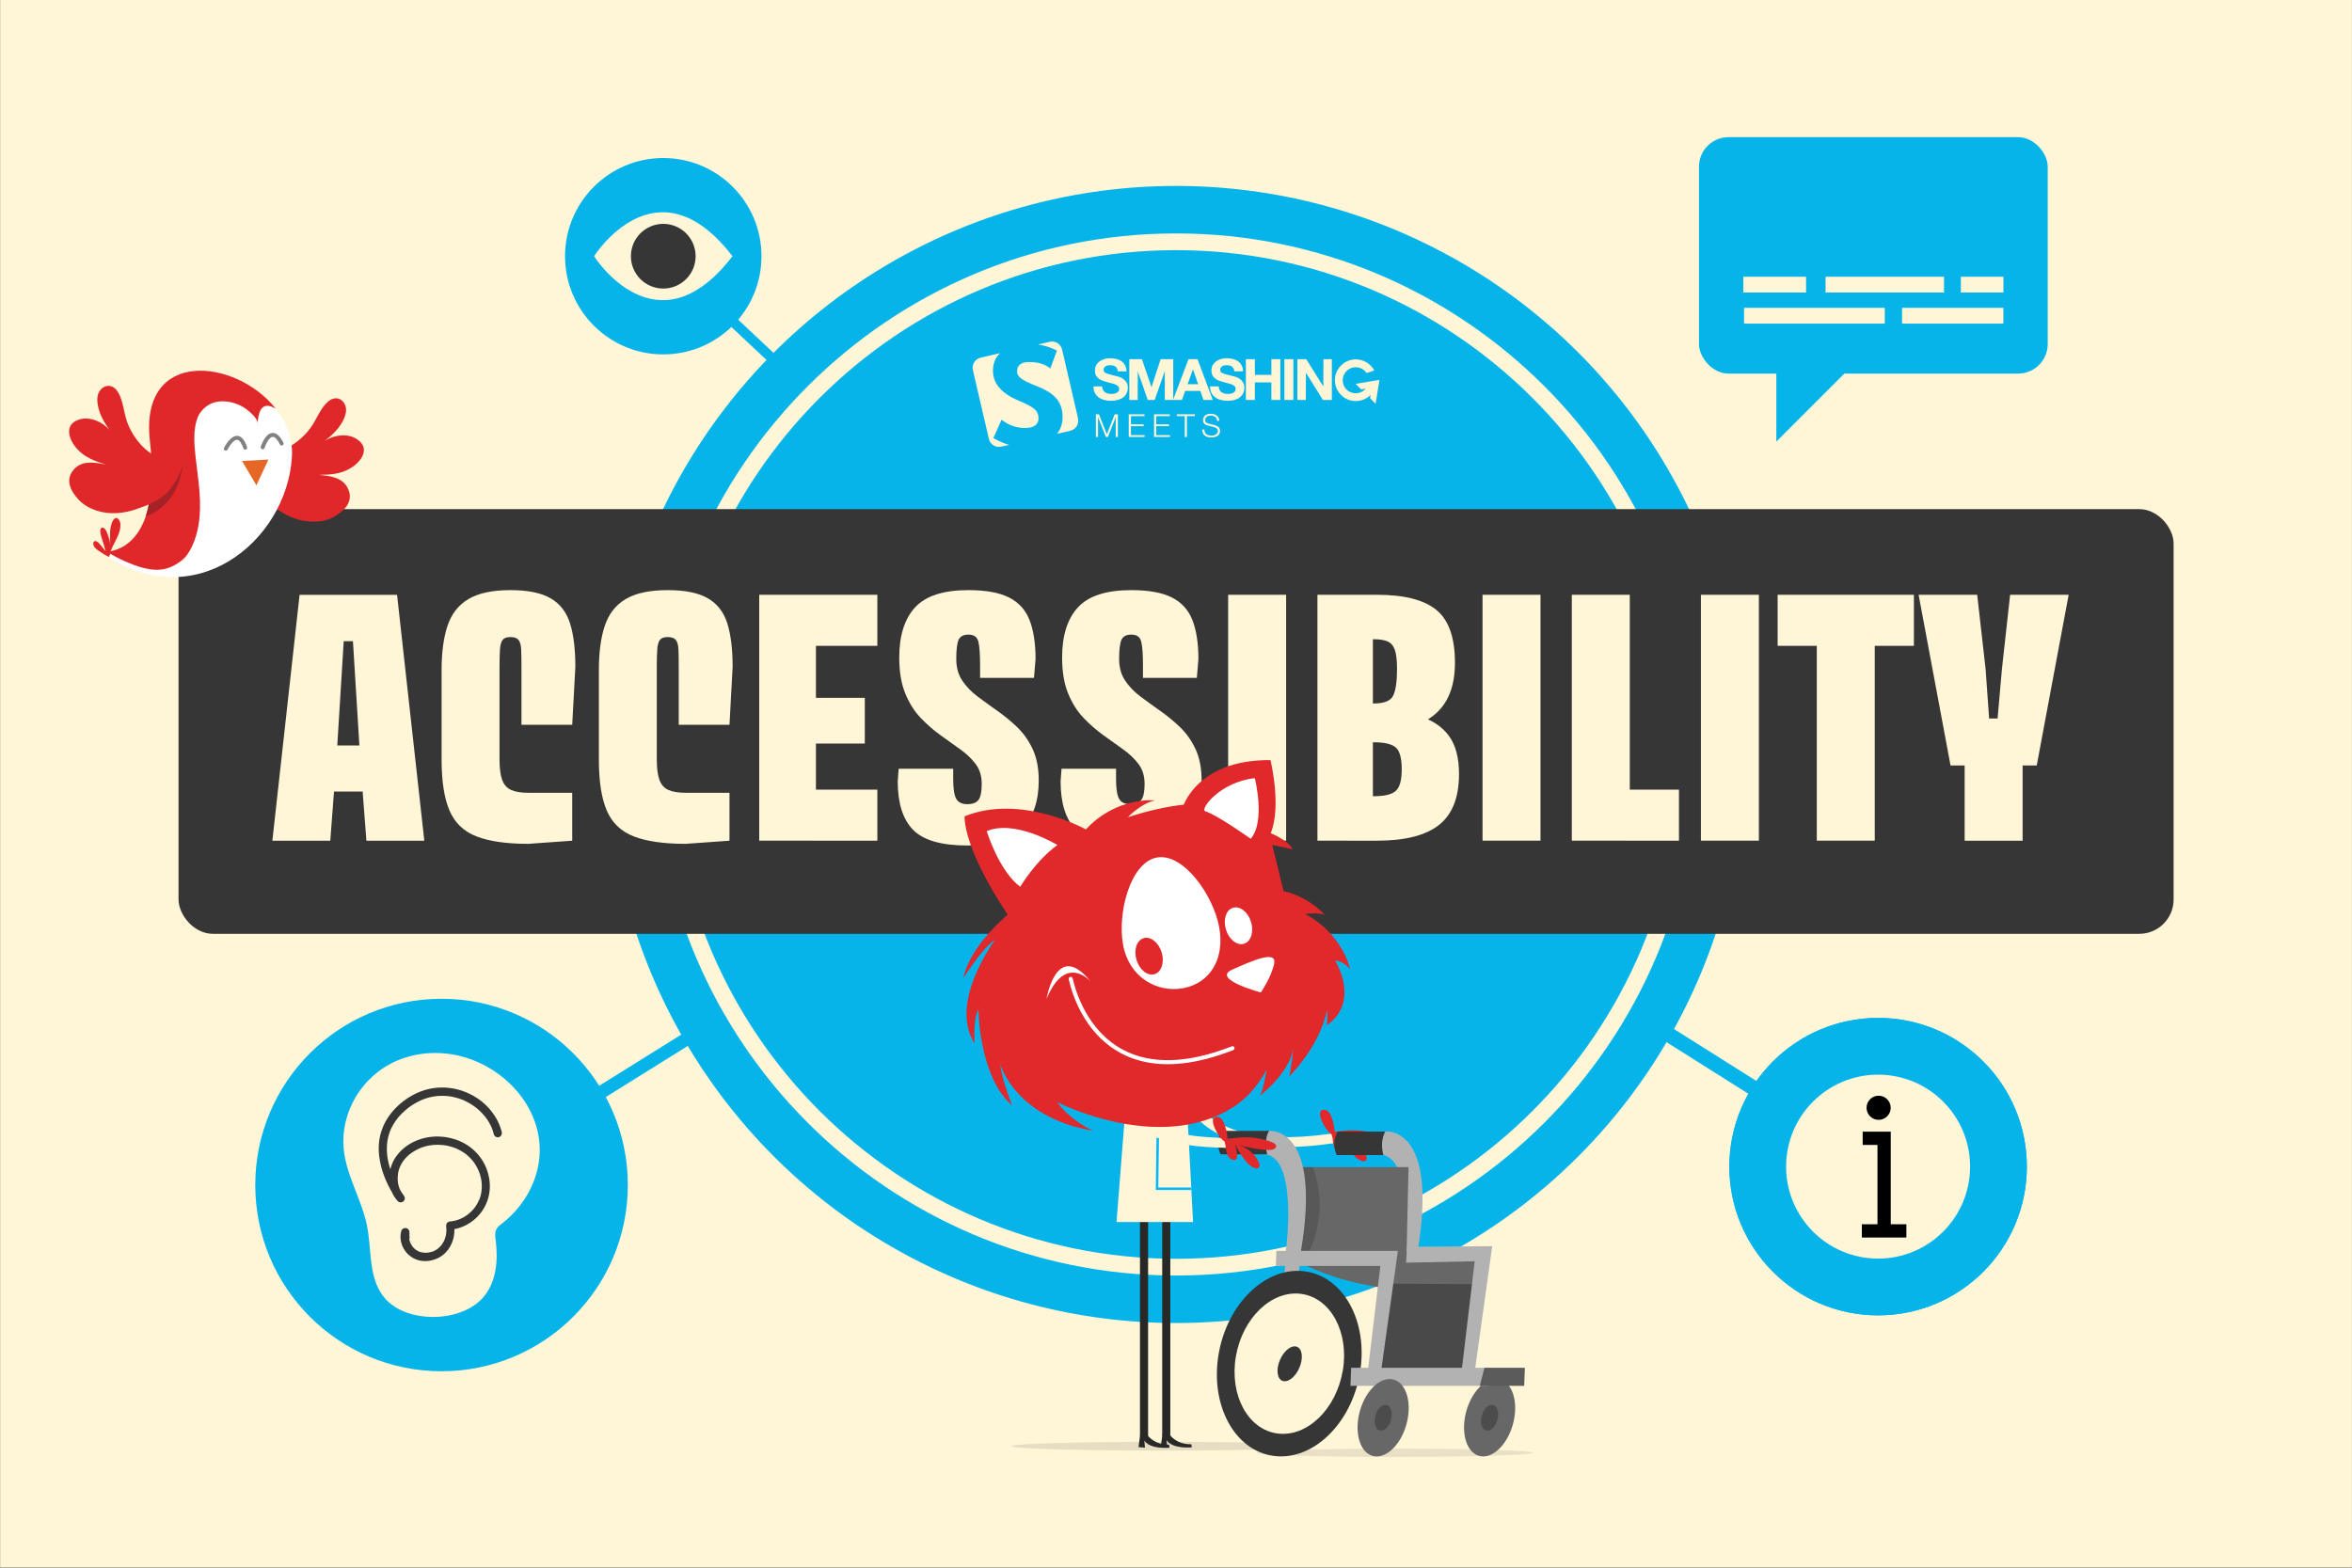
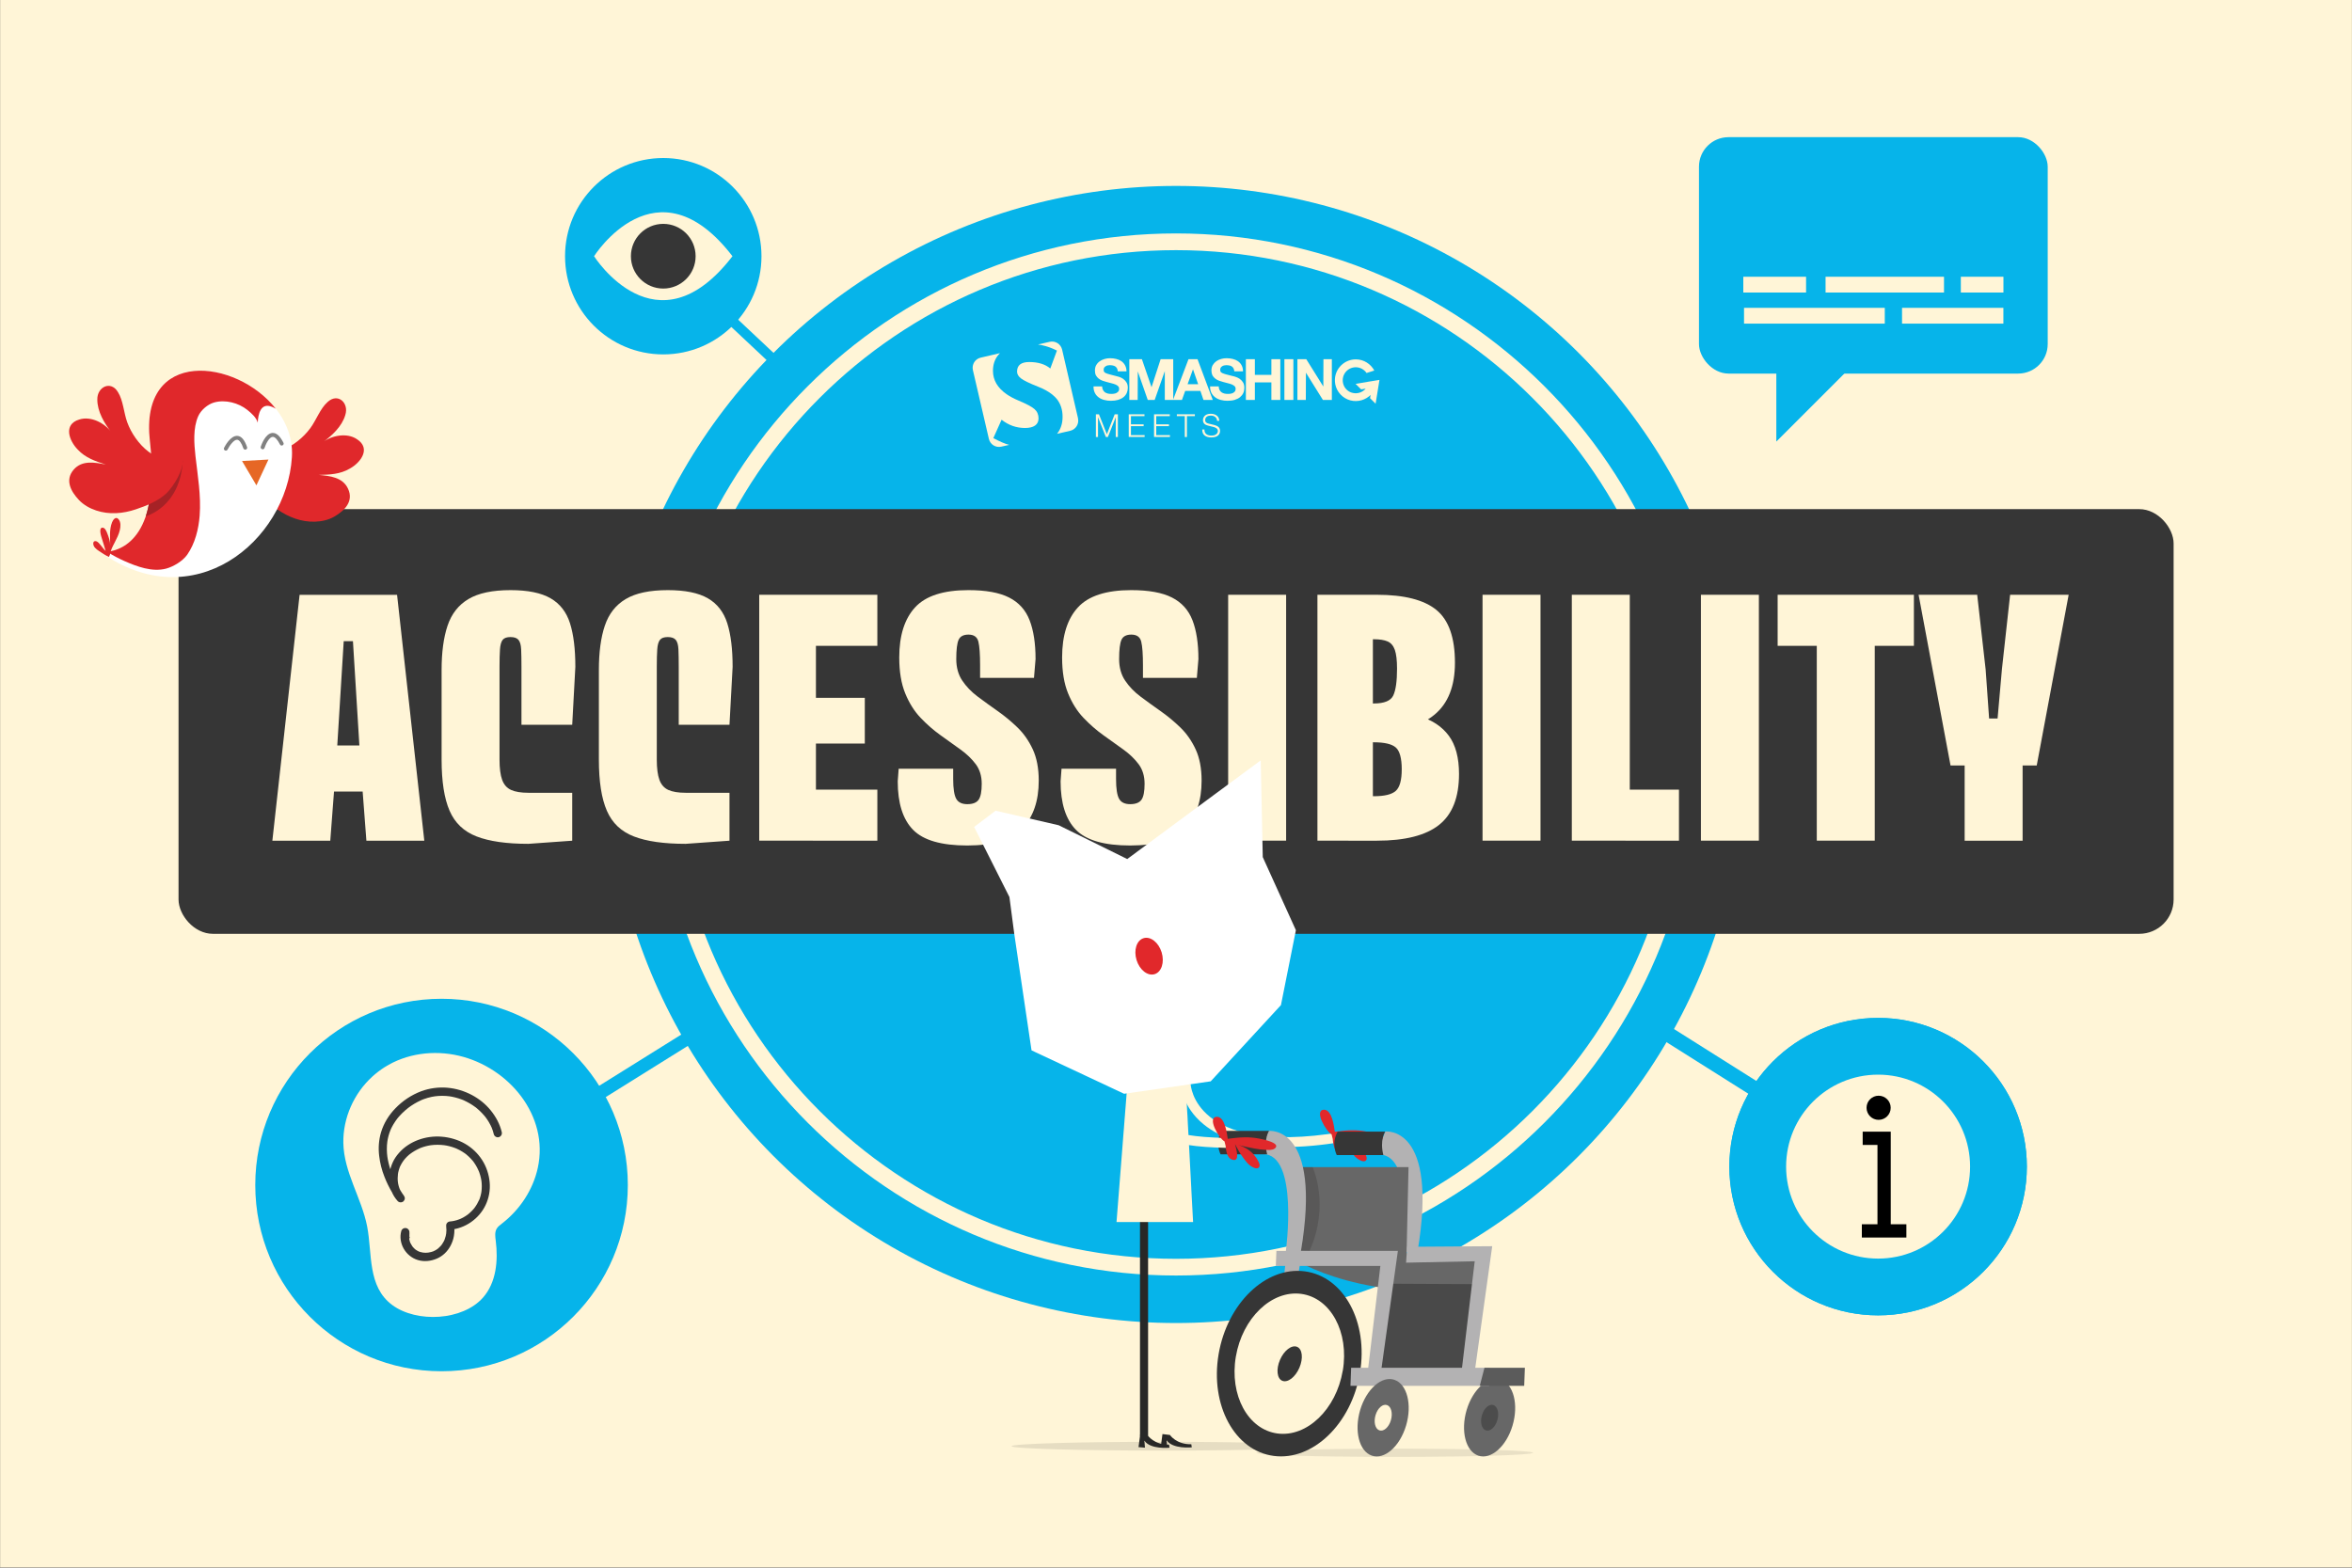
<svg xmlns="http://www.w3.org/2000/svg" viewBox="0 0 450 300">
  <rect x="0" y="0" width="450" height="300" fill="#333333" stroke="none" />
  <path d="m.02 0h449.97v299.96h-449.97z" fill="#fff5d7" />
  <path d="m88.39 225.63 80.8-50.41" fill="none" stroke="#06b4ea" stroke-miterlimit="10" stroke-width="2.5" />
  <path d="m126.9 49.03 106.38 99.89" fill="none" stroke="#06b4ea" stroke-miterlimit="10" stroke-width="1.91" />
  <circle cx="126.9" cy="49.03" fill="#06b4ea" r="18.79" />
  <path d="m113.66 49.03s11.93 18.92 26.48 0c-14.55-18.92-26.48 0-26.48 0z" fill="#fff5d7" />
  <circle cx="126.9" cy="49.03" fill="#363636" r="6.19" />
  <path d="m359.33 223.25-96.75-61" fill="none" stroke="#06b4ea" stroke-miterlimit="10" stroke-width="2.89" />
  <circle cx="359.33" cy="223.25" fill="#06b4ea" r="28.46" />
  <circle cx="225.01" cy="144.38" fill="#06b4ea" r="108.8" />
  <path d="m225.01 244.09c-54.98 0-99.71-44.73-99.71-99.71s44.73-99.71 99.71-99.71 99.71 44.73 99.71 99.71-44.73 99.71-99.71 99.71zm0-196.22c-53.22 0-96.51 43.3-96.51 96.51s43.3 96.51 96.51 96.51 96.51-43.3 96.51-96.51-43.3-96.51-96.51-96.51z" fill="#fff5d7" />
  <path d="m261.65 73.08-2.29.38 1.06 1.05.87-.14c-.56.66-1.46 1.03-2.44.83s-1.72-.98-1.9-1.93c-.31-1.6.9-2.99 2.45-2.99.85 0 1.61.44 2.06 1.1l1.48-.47c-.68-1.27-2.01-2.14-3.54-2.14-2.46 0-4.4 2.22-3.93 4.75.28 1.49 1.43 2.72 2.9 3.1s2.92-.11 3.86-1.04l-.1.62 1.06 1.06.37-2.28.37-2.28-2.28.37zm-46.15.07c-.18-.29-.4-.5-.65-.68-.25-.16-.52-.29-.77-.36-.27-.09-.47-.14-.6-.16l-1.19-.31c-.31-.08-.54-.16-.71-.24s-.29-.16-.34-.26-.08-.23-.08-.37c0-.17.03-.3.1-.42.08-.1.17-.19.28-.26.12-.08.24-.13.37-.16.14-.03.28-.05.42-.05.2 0 .4.03.58.06s.34.1.48.19c.13.09.24.21.32.36.09.15.14.35.15.58h1.67c0-.45-.1-.83-.27-1.15s-.4-.58-.69-.79c-.29-.2-.63-.35-1.01-.44-.36-.09-.76-.14-1.16-.14-.35 0-.7.04-1.04.14-.35.1-.66.24-.94.44-.28.19-.51.44-.68.74-.17.29-.25.64-.25 1.04 0 .36.06.66.19.92.14.25.32.46.53.62.21.17.47.31.74.41.28.1.57.19.86.26.29.08.57.15.84.22.28.07.53.14.74.23.22.09.4.2.53.33.14.13.2.3.2.52 0 .19-.04.36-.15.49-.1.12-.24.21-.38.3-.15.07-.32.12-.49.14-.17.03-.34.03-.49.03-.23 0-.45-.02-.66-.07s-.39-.14-.56-.25c-.15-.12-.27-.27-.37-.46-.1-.18-.15-.4-.15-.66h-1.65c-.01.48.08.89.26 1.25.17.35.42.63.73.86s.67.39 1.07.49c.41.11.82.16 1.26.16.53 0 .99-.06 1.4-.18.41-.13.74-.3 1.02-.52.28-.23.48-.49.62-.8.13-.3.2-.63.2-.99 0-.44-.09-.79-.28-1.07zm13.64-4.41h-1.75l-2.92 7.7v-7.7h-2.41l-1.74 5.36-1.84-5.36h-2.41v7.8h1.6l.02-5.47 1.91 5.47h1.32l1.94-5.52v5.52h3.28l.62-1.73h2.91l.59 1.73h1.78l-2.92-7.8zm-1.92 4.78 1.03-2.85.99 2.85zm10.58-.37c-.18-.29-.4-.5-.65-.68-.25-.16-.52-.29-.77-.36-.26-.09-.46-.14-.6-.16l-1.2-.31c-.29-.08-.53-.16-.7-.24s-.28-.16-.34-.26c-.05-.1-.08-.23-.08-.37 0-.17.03-.3.1-.42.07-.1.16-.19.27-.26.13-.08.25-.13.39-.16s.27-.05.41-.05c.21 0 .41.03.58.06.18.03.34.1.47.19.14.09.25.21.32.36.09.15.15.35.16.58h1.66c0-.45-.08-.83-.26-1.15-.16-.32-.4-.58-.69-.79-.29-.2-.63-.35-1.01-.44-.37-.09-.76-.14-1.17-.14-.34 0-.69.04-1.04.14s-.66.24-.94.44c-.27.19-.5.44-.68.74-.17.29-.25.64-.25 1.04 0 .36.07.66.19.92.15.25.32.46.54.62.21.17.47.31.74.41s.56.19.85.26c.28.08.57.15.84.22s.52.14.74.23.39.2.53.33.2.3.2.52c0 .19-.04.36-.15.49-.09.12-.22.21-.37.3-.16.07-.32.12-.5.14-.18.03-.33.03-.49.03-.22 0-.43-.02-.65-.07-.2-.05-.4-.14-.55-.25-.16-.12-.28-.27-.38-.46-.09-.18-.14-.4-.14-.66h-1.66c-.01.48.08.89.26 1.25.18.35.43.63.74.86s.67.39 1.07.49c.41.11.82.16 1.25.16.53 0 1-.06 1.4-.18.42-.13.75-.3 1.02-.52.27-.23.48-.49.62-.8.14-.3.2-.63.2-.99 0-.44-.09-.79-.28-1.07zm5.45-4.41v2.99h-3.16v-2.99h-1.72v7.8h1.72v-3.37h3.16v3.37h1.71v-7.8zm2.49 0v7.8h1.72v-7.8zm7.47 0-.02 5.23-3.26-5.23h-1.7v7.8h1.61l.02-5.22 3.25 5.22h1.71v-7.8h-1.6z" fill="#fff5d7" />
  <path d="m206.26 80.07-3.05-13.17c-.25-1.07-1.32-1.74-2.38-1.49l-2.23.51c.25.04.51.09.76.14.99.22 1.95.56 2.86 1.03l-1.27 3.43c-.97-.82-2.32-1.24-4.04-1.24-1.54 0-2.32.61-2.32 1.84 0 .48.26.92.76 1.3.51.39 1.59.92 3.26 1.58 1.14.44 2.05.96 2.75 1.53.33.27.61.55.85.84.73.93 1.09 2.06 1.09 3.39s-.36 2.37-1.06 3.26l2.52-.58c1.07-.25 1.73-1.31 1.49-2.38z" fill="#fff5d7" />
  <path d="m194.89 76.66c-.89-.37-1.66-.78-2.31-1.23-1.73-1.21-2.6-2.69-2.6-4.47 0-1.18.33-2.17.97-2.97.12-.14.24-.28.37-.41l-3.69.86c-1.07.24-1.73 1.3-1.49 2.38l3.06 13.17c.25 1.07 1.31 1.73 2.38 1.48l1.52-.34s-.09-.02-.13-.03c-.75-.2-1.71-.62-2.92-1.26l1.58-3.52c1.33 1.05 2.82 1.58 4.48 1.58s2.59-.62 2.59-1.84c0-.72-.26-1.32-.77-1.77-.52-.46-1.54-1-3.04-1.63z" fill="#fff5d7" />
  <path d="m209.65 79.28h.61l1.51 3.81 1.5-3.81h.61v4.35h-.41v-3.76h-.01l-1.49 3.76h-.39l-1.49-3.76h-.01v3.76h-.41v-4.35z" fill="#fff5d7" />
  <path d="m215.96 79.28h3.01v.35h-2.59v1.57h2.43v.35h-2.43v1.72h2.62v.35h-3.04v-4.35z" fill="#fff5d7" />
  <path d="m220.8 79.28h3.01v.35h-2.59v1.57h2.43v.35h-2.43v1.72h2.62v.35h-3.04v-4.35z" fill="#fff5d7" />
  <path d="m225.16 79.28h3.45v.35h-1.52v4h-.41v-4h-1.52z" fill="#fff5d7" />
  <path d="m230.44 82.19c-.02.9.63 1.17 1.42 1.17.46 0 1.15-.25 1.15-.88 0-.49-.49-.69-.9-.79l-.97-.24c-.51-.13-.98-.37-.98-1.05 0-.43.27-1.22 1.5-1.22.86 0 1.62.46 1.61 1.35h-.41c-.02-.66-.57-1-1.19-1-.57 0-1.09.22-1.09.87 0 .41.3.58.66.66l1.06.26c.62.16 1.13.43 1.13 1.15 0 .3-.12 1.24-1.67 1.24-1.03 0-1.79-.46-1.74-1.52h.41z" fill="#fff5d7" />
  <rect fill="#363636" height="81.27" rx="6.57" width="381.71" x="34.16" y="97.43" />
  <g fill="#fff5d7">
    <path d="m52.11 160.88 5.21-47.05h8.99l-1.98 32.07-1.14 14.98h-11.09zm6.66-9.41v-8.81h15.28v8.81zm4.49-28.77v-8.87h6.89v8.87zm6.84 38.18-1.14-14.98-1.98-32.07h8.99l5.21 47.05h-11.09z" />
    <path d="m97.67 112.93c3.32 0 5.87.52 7.67 1.56s3.04 2.64 3.72 4.79c.68 2.16 1.02 4.94 1.02 8.33l-.6 11.09h-9.71v-11.09c0-1.4-.02-2.52-.06-3.36s-.21-1.44-.51-1.8-.81-.54-1.53-.54-1.22.18-1.5.54-.45.96-.51 1.8-.09 1.96-.09 3.36v17.74c0 1.68.17 2.98.51 3.9s.91 1.56 1.71 1.92 1.9.54 3.3.54h8.39v9.17l-8.39.6c-4.16 0-7.45-.47-9.89-1.41s-4.17-2.58-5.18-4.92c-1.02-2.34-1.53-5.6-1.53-9.8v-17.14c0-3.4.38-6.22 1.14-8.48s2.09-3.96 3.99-5.09c1.9-1.14 4.59-1.71 8.06-1.71z" />
    <path d="m127.76 112.93c3.32 0 5.87.52 7.67 1.56s3.04 2.64 3.72 4.79c.68 2.16 1.02 4.94 1.02 8.33l-.6 11.09h-9.71v-11.09c0-1.4-.02-2.52-.06-3.36s-.21-1.44-.51-1.8-.81-.54-1.53-.54-1.22.18-1.5.54-.45.96-.51 1.8-.09 1.96-.09 3.36v17.74c0 1.68.17 2.98.51 3.9s.91 1.56 1.71 1.92 1.9.54 3.3.54h8.39v9.17l-8.39.6c-4.16 0-7.45-.47-9.89-1.41s-4.17-2.58-5.18-4.92c-1.02-2.34-1.53-5.6-1.53-9.8v-17.14c0-3.4.38-6.22 1.14-8.48s2.09-3.96 3.99-5.09c1.9-1.14 4.59-1.71 8.06-1.71z" />
    <path d="m145.26 113.82h10.85v47.05h-10.85zm10.25 0h12.35v9.77h-12.35zm0 19.72h9.95v8.75h-9.95zm0 17.57h12.35v9.77h-12.35z" />
    <path d="m185.3 112.93c3.32 0 5.9.47 7.76 1.41s3.17 2.39 3.93 4.35 1.14 4.44 1.14 7.43l-.3 3.6h-10.31v-2.4c0-2.12-.11-3.63-.33-4.53s-.85-1.35-1.89-1.35c-.96 0-1.59.33-1.89.99s-.45 1.89-.45 3.69c0 1.6.38 2.97 1.14 4.11s1.74 2.16 2.94 3.06 2.47 1.82 3.81 2.76 2.61 1.99 3.81 3.15 2.18 2.56 2.94 4.2 1.14 3.64 1.14 5.99c0 3.88-1.04 6.91-3.12 9.11s-5.59 3.3-10.55 3.3-8.41-1-10.37-3-2.94-5.09-2.94-9.29l.18-2.4h10.43v1.98c0 1.8.19 3.05.57 3.75s1.09 1.05 2.13 1.05 1.76-.28 2.16-.84.6-1.58.6-3.06-.38-2.73-1.14-3.75-1.74-1.96-2.94-2.82-2.47-1.77-3.81-2.73-2.61-2.07-3.81-3.33-2.18-2.82-2.94-4.68-1.14-4.14-1.14-6.86c0-4.2 1.01-7.39 3.03-9.59s5.42-3.3 10.22-3.3z" />
    <path d="m216.46 112.93c3.32 0 5.9.47 7.76 1.41s3.17 2.39 3.93 4.35 1.14 4.44 1.14 7.43l-.3 3.6h-10.31v-2.4c0-2.12-.11-3.63-.33-4.53s-.85-1.35-1.89-1.35c-.96 0-1.59.33-1.89.99s-.45 1.89-.45 3.69c0 1.6.38 2.97 1.14 4.11s1.74 2.16 2.94 3.06 2.47 1.82 3.81 2.76 2.61 1.99 3.81 3.15 2.18 2.56 2.94 4.2 1.14 3.64 1.14 5.99c0 3.88-1.04 6.91-3.12 9.11s-5.59 3.3-10.55 3.3-8.41-1-10.37-3-2.94-5.09-2.94-9.29l.18-2.4h10.43v1.98c0 1.8.19 3.05.57 3.75s1.09 1.05 2.13 1.05 1.76-.28 2.16-.84.6-1.58.6-3.06-.38-2.73-1.14-3.75-1.74-1.96-2.94-2.82-2.47-1.77-3.81-2.73-2.61-2.07-3.81-3.33-2.18-2.82-2.94-4.68-1.14-4.14-1.14-6.86c0-4.2 1.01-7.39 3.03-9.59s5.42-3.3 10.22-3.3z" />
    <path d="m234.98 113.82h11.09v47.05h-11.09z" />
    <path d="m252.06 113.82h10.61v47.05h-10.61zm10.79 20.8c2 0 3.24-.51 3.72-1.53s.72-2.73.72-5.12c0-1.6-.14-2.8-.42-3.6s-.74-1.34-1.38-1.62-1.52-.42-2.64-.42h-4.86v-8.51h5.45c5.23 0 9.03.97 11.39 2.91s3.54 5.3 3.54 10.1c0 4.48-1.31 7.79-3.93 9.95s-6.48 3.24-11.6 3.24h-5.45v-5.39h5.45zm0 17.75c2.04 0 3.44-.34 4.2-1.02s1.14-2.06 1.14-4.14-.38-3.51-1.14-4.17-2.16-.99-4.2-.99h-5.45v-6.05h5.45c3.4 0 6.31.36 8.75 1.08s4.3 1.96 5.6 3.72 1.95 4.2 1.95 7.31c0 4.48-1.27 7.72-3.81 9.74s-6.5 3.03-11.9 3.03h-5.45v-8.51z" />
    <path d="m283.65 113.82h11.09v47.05h-11.09z" />
    <path d="m300.73 113.82h11.09v47.05h-11.09zm10.25 37.29h10.25v9.77h-10.25z" />
    <path d="m325.43 113.82h11.09v47.05h-11.09z" />
    <path d="m340.11 113.82h26.07v9.77h-26.07zm7.49 0h11.09v47.05h-11.09z" />
    <path d="m384.58 113.82h11.21l-6.11 32.67h-2.7v14.39h-11.09v-14.39h-2.7l-6.11-32.67h11.21l1.62 14.33.66 9.35h1.62l.84-9.53 1.56-14.15z" />
  </g>
  <path d="m47.22 85.54c4.09 3.02 9.53-.05 12.14-3.59 1.15-1.55 1.92-3.8 3.32-5.02 1.96-1.82 4.12.17 3.39 2.47-.63 2.2-2.59 4.02-4.42 5.31 1.73-1.38 4.71-1.98 6.65-.66 2.73 1.77.72 4.47-1.37 5.62-1.84 1.09-3.87 1.17-5.95 1.21 2.14.2 4.61.44 5.62 2.67 1.09 2.38-.64 4.15-2.6 5.29-1.13.66-2.44.95-3.73.99-2.62.09-5.09-.87-7.22-2.36-1.8-1.27-3.62-2.7-4.76-4.61-.94-1.7-1.94-4.76-1-6.58l-.08-.72z" fill="#e0282b" />
  <path d="m19.18 105.61s12.14 1.69 9.51-21.16c-2.62-22.85 28.18-13.2 27.16 3.02-1.02 16.21-18.91 30.86-36.67 18.14z" fill="#fff" />
  <path d="m20.54 105.59c3.1-.36 10.21-3.11 8.14-21.14-2.06-17.96 16.54-15.84 24.09-6.23-.23-.14-.48-.27-.74-.37-2.16-.87-2.64 1.4-2.72 3.04-.24-.98-1.24-1.84-1.99-2.45-1.71-1.36-4.23-2.02-6.36-1.42-1.23.35-2.51 1.45-3.03 2.61-1.02 2.26-.8 5.27-.53 7.68.43 3.77 1.09 7.55.8 11.36-.2 2.58-.88 5.33-2.38 7.48-.85 1.21-2.62 2.28-4.03 2.66-2.67.7-5.57-.38-7.99-1.45-1.1-.49-2.21-1.06-3.26-1.75z" fill="#e0282b" />
  <path d="m21.07 106.03c.1-.78.52-1.52.87-2.21.38-.76.79-1.52.98-2.35.16-.68.24-1.53-.24-2.11-.52-.61-1.04.08-1.24.59-.27.68-.37 1.45-.39 2.18-.02.75.04 1.49.03 2.24.01-.78-.29-1.63-.57-2.34-.13-.33-.4-1.01-.84-1.05-.88-.08-.3 1.69-.19 2.03.26.8.5 1.61.73 2.42-.36-.31-.61-.73-.93-1.08-.26-.29-.52-.7-.93-.79-.31-.07-.51.13-.51.44 0 .66.59 1.1 1.08 1.43.62.42 1.25.85 1.93 1.15l.23-.54z" fill="#e0282b" />
  <path d="m51.36 87.94-5.05.28 2.75 4.66z" fill="#e66725" />
  <path d="m27.9 98.78s6.59-1.67 7.07-10.64l-6.41 7.65s-.03.94-.66 3z" fill="#a62226" />
  <path d="m34.96 87.68c-4.78 1.74-9.12-2.75-10.62-6.88-.66-1.81-.77-4.19-1.77-5.76-1.36-2.3-4-1-3.95 1.41-.01 2.29 1.35 4.59 2.74 6.34-1.27-1.81-3.95-3.23-6.19-2.51-3.12.93-1.95 4.08-.28 5.77 1.46 1.57 3.38 2.22 5.36 2.85-2.11-.41-4.55-.88-6.15.97-1.72 1.98-.56 4.16 1 5.81.9.95 2.07 1.6 3.3 2.01 2.49.83 5.13.61 7.59-.22 2.08-.7 4.23-1.56 5.87-3.08 1.38-1.37 3.45-4.66 3.07-6.68z" fill="#e0282b" />
  <path d="m50.28 85.98c.15 0 .28-.11.33-.26.26-.79.9-2.07 1.55-2.12.42-.03.92.49 1.41 1.46.09.18.32.26.5.16.18-.09.26-.32.16-.5-.66-1.31-1.36-1.92-2.12-1.87h-.01c-1.36.11-2.12 2.37-2.21 2.63-.06.2.04.41.24.47.05.01.09.02.14.02z" fill="#818181" />
  <path d="m46.94 86.05s.06 0 .1-.02c.2-.07.3-.28.23-.47-.48-1.4-1.08-2.1-1.85-2.15-1.34-.09-2.43 2.05-2.55 2.29-.09.18-.01.41.17.5s.41.01.5-.17c.37-.75 1.22-1.92 1.83-1.88.42.03.84.61 1.19 1.64.06.16.21.26.38.25z" fill="#818181" />
  <rect fill="#06b4ea" height="45.24" rx="5.65" width="66.72" x="325.06" y="26.25" />
  <path d="m339.86 65.32v19.18l19.81-19.81z" fill="#06b4ea" />
  <path d="m333.54 52.96h12.01v3.02h-12.01z" fill="#fff5d7" />
  <path d="m349.28 52.96h22.66v3.02h-22.66z" fill="#fff5d7" />
  <path d="m375.16 52.96h8.15v3.02h-8.15z" fill="#fff5d7" />
  <path d="m333.68 58.91h26.93v3.02h-26.93z" fill="#fff5d7" />
  <path d="m363.91 58.91h19.39v3.02h-19.39z" fill="#fff5d7" />
  <circle cx="84.48" cy="226.77" fill="#06b4ea" r="35.64" />
  <path d="m71.22 206.04c-3.49 3.17-5.61 7.88-5.53 12.66.09 5.64 3.51 10.57 4.56 16.02 1 5.18.01 11.49 4.82 15.03 4.66 3.43 13.46 3 17.36-1.46 2.52-2.87 2.9-7.06 2.42-10.85-.1-.78-.22-1.62.17-2.3.24-.42.65-.71 1.03-1.01 3.4-2.63 5.92-6.42 6.84-10.62 2.2-10.04-5.57-19.24-15.08-21.48-4.81-1.13-10.06-.46-14.25 2.21-.83.53-1.61 1.13-2.34 1.79z" fill="#fff5d7" />
  <path d="m78.33 236.71c0-.31 0-.63 0-.94 0-.39-.3-.72-.68-.77s-.76.18-.87.56c-.33 1.14-.12 2.39.47 3.41s1.56 1.82 2.71 2.16c1.2.36 2.49.21 3.63-.28s2.02-1.36 2.59-2.42c.32-.59.55-1.23.66-1.89.13-.75.13-1.47.02-2.22l-.76 1c2.9-.21 5.57-2.1 6.81-4.72.64-1.35.91-2.84.78-4.33s-.62-3-1.45-4.29-1.96-2.36-3.29-3.12-2.9-1.22-4.47-1.34c-2.96-.24-6.14.83-8.13 3.09-.49.55-.92 1.17-1.22 1.85-.33.73-.53 1.47-.62 2.27-.17 1.44.13 2.98.9 4.22.2.32.44.63.69.91.28.3.84.3 1.12 0 .14-.15.24-.35.23-.56 0-.22-.09-.38-.23-.56.22.28.11.14.05.06-.07-.1-.14-.19-.21-.29-.24-.35-.47-.7-.68-1.06-.31-.53-.6-1.06-.87-1.62-.08-.16-.15-.32-.22-.48-.04-.08-.07-.17-.11-.25 0-.02-.01-.03-.02-.05-.05-.11.08.18.04.1-.02-.05-.04-.1-.06-.14-.15-.36-.28-.72-.41-1.09-.29-.88-.51-1.78-.64-2.7l.03.21c-.13-1-.15-2.01-.01-3.01l-.03.21c.11-.82.32-1.62.63-2.38.07-.18-.07.16 0 0 .02-.05.04-.09.06-.14.05-.11.1-.21.15-.32.1-.19.2-.38.31-.57.12-.2.24-.4.38-.6.06-.09.12-.18.18-.26.03-.04.06-.09.1-.13.02-.03.04-.05.06-.08.08-.1-.01 0-.04.04.06-.1.15-.19.22-.28.09-.1.17-.21.27-.31.17-.19.34-.37.52-.55.38-.38.79-.73 1.21-1.06.1-.08-.04.03-.05.04.02-.02.05-.04.07-.05.05-.04.11-.08.16-.12.11-.08.21-.15.32-.23.21-.14.42-.28.64-.41.42-.25.85-.47 1.29-.67.06-.03.28-.12.03-.02.06-.03.12-.05.19-.08.12-.05.25-.1.37-.14.23-.08.47-.16.71-.23.49-.14.99-.24 1.5-.31l-.21.03c.96-.13 1.94-.13 2.91 0l-.21-.03c.85.12 1.68.33 2.48.63.09.04.19.07.28.11.02 0 .04.02.07.03-.23-.09-.14-.06-.09-.04s.11.05.16.07c.19.09.38.18.57.28.37.19.73.4 1.08.63.17.11.34.23.5.35.04.03.08.06.13.09.13.1-.16-.12 0 0 .08.06.16.13.24.2.32.27.62.55.91.85.14.14.27.29.4.44.06.07.12.15.19.22.03.04.06.07.09.11.02.02.09.12 0 0s-.02-.03 0 0c.25.32.47.66.68 1.01.11.19.22.39.32.59.05.1.1.2.14.3.02.05.05.1.07.15s.05.14-.04-.1c.01.03.03.06.04.09.17.42.3.84.41 1.28.1.4.57.68.97.55.42-.14.65-.54.55-.97-.37-1.54-1.13-2.94-2.12-4.16s-2.22-2.2-3.59-2.93c-1.47-.78-3.07-1.26-4.72-1.4s-3.41.09-4.99.68c-1.86.7-3.54 1.82-4.92 3.25-1.26 1.29-2.23 2.85-2.75 4.58-.44 1.45-.55 3.01-.37 4.51.16 1.39.5 2.74 1.02 4.04.41 1.05.91 2.07 1.48 3.03.29.48.59.95.92 1.4.05.07.11.15.17.22l1.12-1.12c-.05-.05-.09-.1-.14-.15-.03-.03-.12-.12-.13-.16 0 .03.12.16.04.05-.02-.03-.04-.05-.06-.08-.04-.06-.08-.11-.11-.17-.14-.22-.27-.46-.38-.7-.02-.05-.06-.16.02.06-.01-.03-.02-.05-.03-.08-.03-.06-.05-.13-.07-.19-.05-.13-.09-.26-.12-.39-.07-.26-.13-.53-.16-.8l.03.21c-.08-.57-.07-1.15 0-1.73l-.03.21c.04-.31.11-.63.2-.93.04-.15.09-.29.14-.43.03-.08.06-.16.09-.23 0 0-.08.19-.03.07.02-.05.05-.1.07-.15.14-.29.3-.57.48-.84.04-.06.08-.12.12-.17s.23-.28.05-.08c.11-.12.2-.25.31-.37.21-.24.44-.46.68-.67.06-.06.13-.11.2-.16.05-.04.25-.18.04-.03.14-.1.27-.2.42-.3.27-.18.56-.35.85-.5.14-.07.28-.14.42-.21.07-.03.13-.06.2-.09-.22.1-.08.03-.03.01s.09-.04.14-.06c.69-.27 1.41-.45 2.15-.55l-.21.03c.88-.12 1.77-.11 2.65 0l-.21-.03c.76.1 1.51.29 2.22.56.08.03.16.06.25.1.13.05-.15-.07-.03-.01.05.02.11.05.16.07.17.08.35.16.51.25.33.18.65.37.96.59.08.05.16.11.23.17.02.01.04.03.05.04.07.05-.08-.06-.07-.06.04.03.08.06.12.1.15.12.29.25.43.38.27.25.53.53.77.81.03.03.05.07.08.1.11.13-.09-.11 0 0 .06.07.11.15.16.22.11.15.21.31.31.47.2.32.37.65.52.99.02.05.04.09.06.14.01.02.04.1 0-.02-.05-.12 0-.02 0 0 .04.1.08.2.12.3.07.19.13.39.19.59.12.4.2.82.26 1.23l-.03-.21c.09.71.09 1.42 0 2.13l.03-.21c-.04.32-.11.65-.19.96-.04.15-.08.29-.13.43-.03.08-.05.15-.08.23-.02.07-.14.33-.03.07-.26.56-.55 1.1-.92 1.59-.03.05-.11.13.04-.05-.03.03-.05.06-.08.1-.04.05-.09.1-.13.16-.11.12-.21.24-.33.36-.22.22-.45.44-.69.63-.03.03-.06.05-.09.08-.1.08.06-.05.06-.05-.06.05-.13.1-.2.14-.13.09-.27.18-.4.27-.26.16-.52.31-.8.43-.06.03-.35.15-.09.04-.08.03-.15.06-.22.09-.16.06-.33.12-.5.17-.34.1-.68.17-1.03.22l.21-.03c-.13.02-.27.03-.4.04-.26.02-.46.11-.62.31s-.18.43-.14.69c0 .03 0 .06.01.09l-.03-.21c.07.51.07 1.02 0 1.52l.03-.21c-.06.41-.15.81-.3 1.2-.02.05-.04.09-.05.14-.01.03-.02.06-.03.08 0 0 .07-.17.04-.09-.05.1-.09.2-.14.29-.09.18-.2.35-.31.52-.03.04-.06.08-.09.12-.02.02-.03.05-.05.07-.05.07.06-.08.06-.07-.06.09-.14.17-.21.25-.14.15-.29.3-.45.44-.04.03-.08.06-.11.09-.07.05.08-.07.08-.06-.02.02-.05.03-.07.05-.08.06-.16.11-.24.17-.17.11-.35.21-.54.29-.02 0-.04.02-.06.03-.14.06.14-.05.05-.02-.05.02-.1.04-.16.06-.11.04-.21.07-.32.1-.22.06-.45.11-.68.14l.21-.03c-.39.05-.78.05-1.17 0l.21.03c-.22-.03-.44-.08-.65-.14-.09-.03-.19-.06-.28-.1-.2-.08.12.06 0 0-.05-.02-.1-.05-.15-.07-.18-.09-.34-.2-.5-.31-.11-.08.16.13 0 0-.04-.03-.08-.07-.12-.1-.07-.07-.15-.13-.21-.21s-.13-.15-.2-.22c-.04-.05-.14-.21 0 0-.03-.04-.06-.09-.09-.13-.11-.16-.21-.33-.3-.51-.02-.05-.04-.1-.07-.14-.06-.12.08.2 0 0-.03-.09-.06-.17-.09-.26-.06-.2-.11-.4-.14-.61l.03.21c-.04-.31-.04-.62 0-.93l-.03.21c.02-.16.06-.31.1-.46l-1.55-.21v.94c0 .41.36.81.79.79s.79-.35.79-.79z" fill="#363636" />
  <circle cx="359.33" cy="223.25" fill="#06b4ea" r="28.46" />
  <circle cx="359.33" cy="223.25" fill="#fff5d7" r="17.6" />
  <path d="m361.75 234.28v-15.18-2.54h-2.54-2.83v2.54h2.83v15.18h-2.99v2.54h8.52v-2.54z" />
  <circle cx="359.43" cy="211.99" r="2.31" />
  <path d="m245.92 219.51c-6.87 0-12.13-1.46-15.68-4.39-4.13-3.39-4.3-7.49-4.31-7.66l1.87-.06c0 .14.18 3.48 3.67 6.31 3.33 2.7 10.39 5.4 25.15 2.93l.31 1.85c-4.04.68-7.71 1.01-11.01 1.01z" fill="#fff5d7" />
  <path d="m254.99 218.04c.08.78.25 2.14 1.15 2.49 1.74.69.85-2.13.63-2.95.51.97 1.04 1.93 1.71 2.81.36.47.72.96 1.21 1.32.35.26 1.26.81 1.67.34s-.27-1.46-.54-1.87c-.77-1.15-2.1-2.08-3.51-2.44 1.06.27 2.14.51 3.22.7.69.12 1.38.22 2.08.25.54.03 1.34.09 1.79-.27 1.26-1.03-2.27-1.74-2.82-1.85-2.16-.44-3.87-.29-6.04-.01l-.15.02c-.15-1.01-.53-4.21-2.07-4.22-2 .05.4 4.17 1.45 4.71l.24.97z" fill="#e1282b" />
  <ellipse cx="222.36" cy="276.75" opacity=".1" rx="28.82" ry=".84" />
-   <path d="m222.36 231.79h1.55v42.95h-1.55z" fill="#282827" />
  <path d="m218.11 230.64h1.55v44.13h-1.55z" fill="#282827" />
  <path d="m223.83 274.59s1.23 1.86 4.1 1.79l.09.59s-3.66.38-4.81-1.35l.11 1.34-1.23-.1.32-2.43 1.42.17z" fill="#282827" />
-   <path d="m219.57 274.66s1.23 1.86 4.1 1.79l.09.59s-3.66.38-4.81-1.35l.11 1.34-1.23-.1.32-2.43 1.42.17z" fill="#282827" />
+   <path d="m219.57 274.66s1.23 1.86 4.1 1.79l.09.59s-3.66.38-4.81-1.35l.11 1.34-1.23-.1.32-2.43 1.42.17" fill="#282827" />
  <path d="m228.27 233.85h-14.65l1.11-14.08.24-3.09.04-.45.03-.39.08-1.06.02-.22.02-.31.07-.85.05-.66.07-.85.21-2.72.03-.31.13-1.63 3.61.07h.25l1.41.03.31.01 5.56.1.01.16.07 1.26.14 2.72.06 1.14.05.77.02.36.05 1.05v.05l.05.85.02.38.05.91.54 10.16.02.48z" fill="#fff5d7" />
-   <path d="m227.94 227.72h-6.81l.15-11.01c.15.05.31.1.48.15l-.15 10.39h6.3l.02.48z" fill="#03b8ff" />
  <path d="m215.07 209.31-17.71-8.31-3.3-22.26-.93-7.08-6.75-13.41 4.1-3.11 12.07 2.78 13.12 6.47 16.95-12.54 8.59-6.34.39 18.51 6.34 13.99-2.86 14.33-13.44 14.59z" fill="#fff" />
-   <path d="m192.81 175.03s-7.21 5.87-8.5 12.16c0 0 3.7-5.91 6.11-7.37 0 0-9.03 11.9-3.95 19.87 0-.12-.36-4.56.73-6.51.03 1.65.49 13.22 6.44 18.36 0 0-2.11-5.38-2.25-7.88 0 0 2.3 8.58 14.32 11.96 1.09.31 2.27.57 3.52.79 0 0-1.19-.46-2.75-1.52-1.31-.89-2.89-2.2-4.25-4 .09.04 2.32 1.18 5.76 2.33 1.06.35 2.23.71 3.49 1.03 1.14.29 2.35.56 3.61.79.22.04.45.08.67.11.36.06.72.11 1.09.16 2.57.35 5.3.47 8.06.21.77-.07 1.55-.18 2.32-.32.18-.03.36-.07.54-.1 1.09-.22 2.18-.51 3.26-.88 1.25-.43 2.48-.97 3.68-1.63.36-.2.72-.41 1.07-.63.11-.07.22-.14.34-.21 1.71-1.11 4.19-3.24 6.23-7.08 0 0-.7 4.32-1.33 5.01 0 0 5.4-3.98 6.42-8.89 0 0-.47 4.38-.83 5.25 0 0 5.86-5.63 7.31-12.87 0 0 .13 2.55-.13 3.04 0 0 6.49-3.53 1.66-12.42 0 0 1.69.12 2.86 1.71 0 0-1.31-6.72-8.63-10.62 0 0 2.91-.29 3.8.23-.08-.1-2.85-3.39-7.9-4.59l-2.16-8.83 3.86.83s-.36-1.44-4.16-3.08c2.12-5.12-.04-13.98-.04-13.98-.65 0-1.28 0-1.89.04-10.53.56-13.9 6.55-14.71 8.48-2.86.31-6.39 1.02-10.68 2.4.07-.08 2.41-2.57 5.15-3.22 0 0-7.34-.76-13.19 5.56 0 0-12.4-6.9-23.21-2.5 0 0-.48 5.69 8.23 18.79zm-5.33 17.95c-.06 0-.11 0-.15 0 .05-.07.1-.14.16-.2v.2zm45.79-15.52c1.11 6.14-1.85 10.73-6.93 11.65s-10.36-2.18-11.47-8.32 1.4-15.77 6.48-16.69 10.8 7.22 11.92 13.36zm-44.49-18.41c5.46-2.3 13.53 2.66 13.53 2.66-4.08 2.9-7.12 7.99-7.12 7.99-4.1-3.08-6.41-10.65-6.41-10.65zm50.52 1.47s-6.3-4.5-8.72-5.29c-1.04-.34 2.78-5.58 9.5-6.32 0 0 2.1 8.28-.79 11.61z" fill="#e1282b" />
  <path d="m235.74 185.56c-4.04 1.82 5.49 4.36 5.49 4.36s2.05-2.96 2.55-5.53c.51-2.58-4-.65-8.04 1.17z" fill="#fff" />
  <path d="m208.7 187.88c-6.58-8.24-8.47 3.26-8.47 3.26 3.72-8.88 8.47-3.26 8.47-3.26z" fill="#fff" />
  <path d="m218.17 203c4.98 1.32 10.94.64 17.78-2.05.2-.08.3-.3.22-.5s-.3-.3-.5-.22c-8.4 3.3-15.41 3.52-20.82.65-6.92-3.67-9.11-11.37-9.62-13.65-.05-.21-.25-.34-.46-.29s-.34.25-.29.46c.33 1.48 1.16 4.41 2.98 7.38 1.84 3 4.21 5.28 7.03 6.78 1.16.62 2.39 1.1 3.69 1.44z" fill="#fff" />
  <ellipse cx="219.8" cy="182.97" fill="#e1282b" rx="2.51" ry="3.6" transform="matrix(.956 -.294 .294 .956 -44.07 72.68)" />
  <ellipse cx="236.9" cy="177.15" fill="#fff" rx="2.51" ry="3.6" transform="matrix(.956 -.294 .294 .956 -41.6 77.45)" />
  <path d="m246.61 240.36s11.55 8.39 34.86 6.57l1.8-7.46z" fill="#676767" />
  <path d="m258.18 259.95c-.33 8.77-5.87 15.88-12.38 15.88s-11.52-7.11-11.19-15.88 5.87-15.88 12.38-15.88 11.52 7.11 11.19 15.88z" fill="#fff5d7" />
  <path d="m265.03 216.53-1.03 2.6-.07 1.83c6.95-.02 4.39 18.62 4.39 18.62h2.88c4.12-24.34-6.17-23.05-6.17-23.05z" fill="#b3b2b3" />
  <path d="m255.93 216.55h9.1s-1.09 1.55-.36 4.49h-8.91s-1.15-2.13.17-4.49z" fill="#363636" />
  <path d="m240.4 278.01c-.03.44 11.79.79 26.4.79s26.47-.35 26.5-.79-11.79-.79-26.4-.79-26.47.35-26.5.79z" fill="#231f20" opacity=".1" />
  <path d="m263.04 264.13 17.77-1.33 1.38-17.06-18.12-.09z" fill="#494949" />
  <path d="m245.98 241.4-.29 2.67h2.67l.49-2.92z" fill="#b3b2b3" />
  <path d="m247.69 223.34h21.8l-.38 16.75-20.95-.35z" fill="#676767" />
  <path d="m251.14 223.34s3.39 7.29-.6 16.04l-1.62-.1s1.35-6.99.36-15.94z" fill="#231f20" opacity=".2" />
  <path d="m249.66 243.29c-7.47-.99-14.86 6.12-16.51 15.87s3.07 18.46 10.54 19.45 14.86-6.12 16.5-15.87c1.65-9.75-3.07-18.46-10.54-19.45zm7.24 19.02c-1.25 7.38-6.84 12.75-12.48 12.01-5.65-.75-9.22-7.33-7.97-14.71s6.84-12.75 12.49-12.01c5.65.75 9.22 7.33 7.97 14.71z" fill="#363636" />
  <path d="m248.61 261.73c-.77 1.8-2.23 2.92-3.26 2.51s-1.23-2.2-.46-4 2.23-2.92 3.26-2.51 1.23 2.2.46 4z" fill="#363636" />
  <path d="m269.22 238.59-.2 3.04 13.13-.27-2.62 21.98 2.53-.18 3.44-24.68z" fill="#b3b2b3" />
  <path d="m242.72 216.42-1.01 2.55-.07 1.88c6.93.01 4.37 18.62 4.37 18.62h2.88c4.12-24.34-6.18-23.05-6.18-23.05z" fill="#b3b2b3" />
  <path d="m244.21 239.38-.11 2.88h20l-2.62 21.98 2.53-.18 3.44-24.68z" fill="#b3b2b3" />
  <path d="m288.02 271.8c-.08 2.17-1.48 3.92-3.12 3.92s-2.91-1.76-2.83-3.92 1.48-3.92 3.12-3.92 2.91 1.76 2.83 3.92z" fill="#4c4c4c" />
  <path d="m287.17 264.05c-2.43-.83-5.36 1.76-6.56 5.76-1.19 4.01-.2 7.92 2.23 8.75 2.43.82 5.36-1.75 6.55-5.76s.2-7.92-2.23-8.75zm-.7 7.75c-.4 1.34-1.38 2.2-2.19 1.92-.81-.27-1.14-1.58-.74-2.92s1.38-2.2 2.19-1.92c.81.27 1.14 1.58.74 2.92z" fill="#676767" />
  <path d="m284.89 265.2h-26.51l.13-3.46h26.51z" fill="#b3b2b3" />
  <path d="m291.62 265.2h-8.5l.9-3.46h7.73z" fill="#5b5b5b" />
  <path d="m233.7 216.41h9.1s-1.09 1.55-.36 4.49h-8.91s-1.15-2.13.17-4.49z" fill="#363636" />
-   <path d="m267.65 271.8c-.08 2.17-1.48 3.92-3.12 3.92s-2.91-1.76-2.83-3.92 1.48-3.92 3.12-3.92 2.91 1.76 2.83 3.92z" fill="#4c4c4c" />
  <path d="m266.8 264.05c-2.43-.83-5.36 1.76-6.56 5.76-1.19 4.01-.2 7.92 2.23 8.75 2.43.82 5.36-1.75 6.55-5.76s.2-7.92-2.23-8.75zm-.69 7.75c-.4 1.34-1.38 2.2-2.19 1.92-.81-.27-1.14-1.58-.74-2.92s1.38-2.2 2.19-1.92c.81.27 1.14 1.58.74 2.92z" fill="#676767" />
  <path d="m234.61 219.66c-6.19-.15-8.94-.68-13.11-1.91-.17-.05-.34-.1-.51-.16-.2-.06-.4-.13-.6-.2l.59-1.78c.19.06.39.13.59.19.16.05.3.09.45.14 3.54 1.04 6.15 1.68 12.63 1.83l-.04 1.87z" fill="#fff5d7" />
  <path d="m234.5 219.39c.08.78.25 2.14 1.15 2.49 1.74.69.85-2.13.63-2.95.51.97 1.04 1.93 1.71 2.81.36.47.72.96 1.21 1.32.35.26 1.26.81 1.67.34s-.27-1.46-.54-1.87c-.77-1.15-2.1-2.08-3.51-2.44 1.06.27 2.14.51 3.22.7.69.12 1.38.22 2.08.25.54.03 1.34.09 1.79-.27 1.26-1.03-2.27-1.74-2.82-1.85-2.16-.44-3.87-.29-6.04-.01l-.15.02c-.15-1.01-.53-4.21-2.07-4.22-2 .05.4 4.17 1.45 4.71l.24.97z" fill="#e1282b" />
</svg>